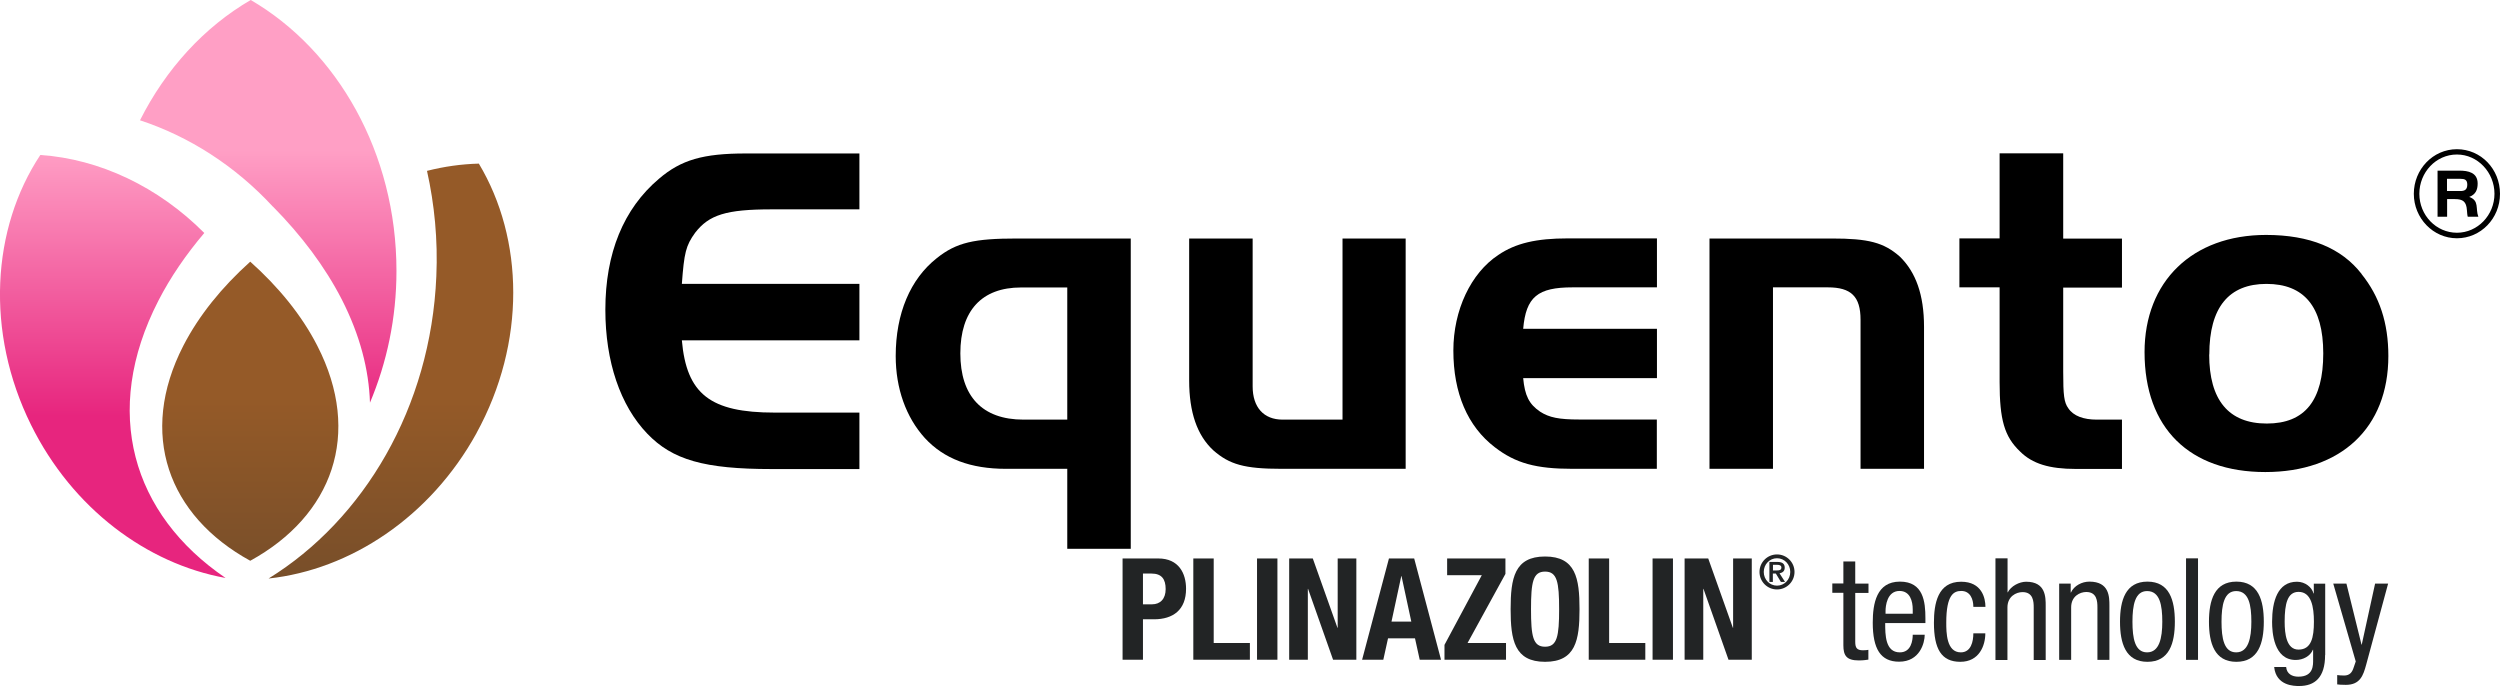
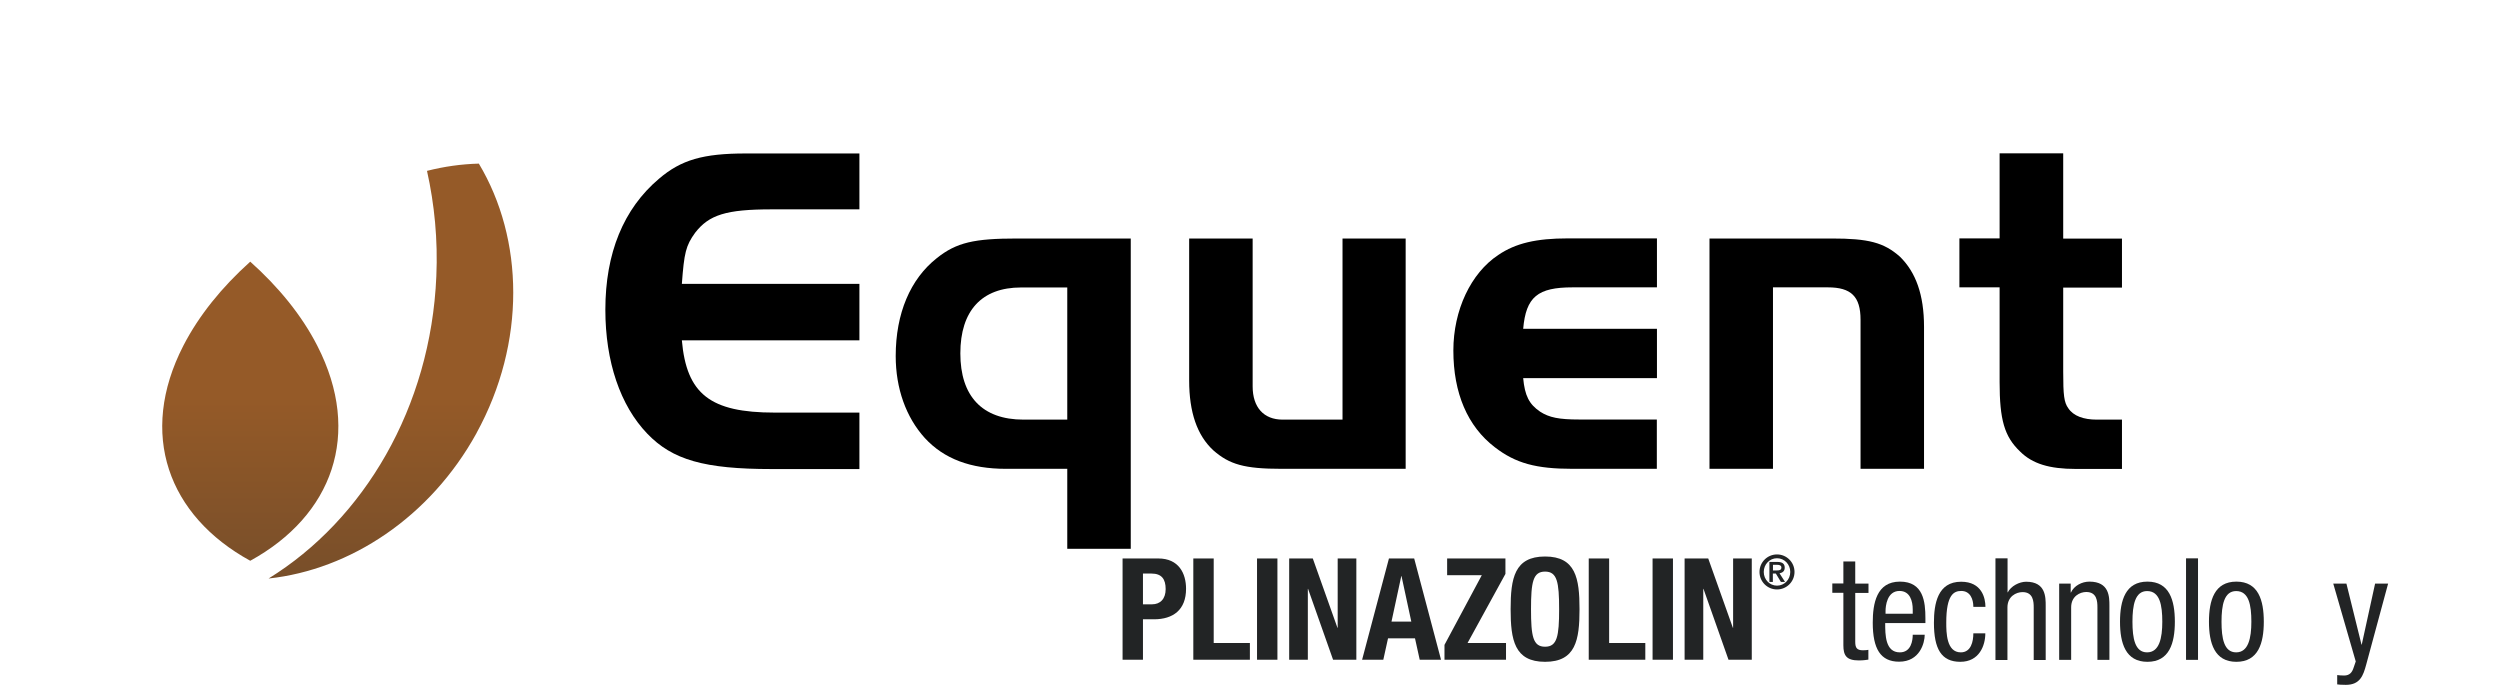
<svg xmlns="http://www.w3.org/2000/svg" id="Umbrella_Icon" viewBox="0 0 216.98 59.54">
  <defs>
    <linearGradient id="Sfumatura_senza_nome_9" x1="17.21" y1="50.16" x2="17.21" y2="0" gradientUnits="userSpaceOnUse">
      <stop offset=".28" stop-color="#e7257e" />
      <stop offset=".74" stop-color="#ff9fc5" />
    </linearGradient>
    <linearGradient id="Sfumatura_senza_nome_15" x1="29.32" y1="34.45" x2="29.32" y2="50.58" gradientUnits="userSpaceOnUse">
      <stop offset="0" stop-color="#955a28" />
      <stop offset="1" stop-color="#774e29" />
    </linearGradient>
  </defs>
-   <path d="M19.56,50.16c-6.81-1.24-13.27-6.01-16.87-13.29C-1.29,28.82-.72,19.82,3.5,13.45c5.14.35,10.24,2.76,14.23,6.77-1.59,1.88-2.94,3.84-3.99,5.89-4.94,9.62-2.26,18.54,5.82,24.04ZM23.69,17.93c2.47,2.5,4.51,5.21,5.98,8.07,1.57,3.08,2.35,6.09,2.44,8.95,1.46-3.47,2.3-7.33,2.3-11.43,0-10.26-5.14-19.15-12.65-23.52-4.03,2.34-7.37,5.99-9.61,10.44,4.23,1.39,8.24,3.93,11.53,7.49Z" style="fill:url(#Sfumatura_senza_nome_9);" />
  <path d="M41.36,37.59c-4.03,7.32-10.98,11.86-18.05,12.62,8.25-5.09,14.08-14.83,14.56-26.23.14-3.16-.16-6.24-.81-9.15,1.49-.38,2.99-.59,4.5-.63,3.91,6.53,4.12,15.52-.21,23.4ZM27.54,30.01c-1.35-2.64-3.35-5.09-5.82-7.3-2.46,2.21-4.45,4.66-5.81,7.3-3.93,7.66-1.32,14.75,5.81,18.66,7.13-3.91,9.75-11,5.82-18.66Z" style="fill:url(#Sfumatura_senza_nome_15);" />
  <path d="M159.98,48.73h1.04v1.92h1.15v.81h-1.15v4.24c0,.53.14.74.68.74.22,0,.35-.02.46-.04v.85c-.14.02-.41.07-.84.07-1.07,0-1.33-.44-1.33-1.31v-4.56h-.96v-.81h.96v-1.92Z" style="fill:#222425;" />
  <path d="M163.62,54.08c0,1.01,0,2.54,1.27,2.54.99,0,1.12-1.04,1.12-1.53h1.04c0,.7-.42,2.34-2.22,2.34-1.62,0-2.29-1.12-2.29-3.39,0-1.65.32-3.56,2.36-3.56s2.21,1.76,2.21,3.18v.42h-3.48ZM166.01,53.27v-.36c0-.74-.23-1.62-1.15-1.62-1.09,0-1.21,1.33-1.21,1.73v.25h2.36Z" style="fill:#222425;" />
  <path d="M171.27,52.66c0-.64-.26-1.37-1.05-1.37-.64,0-1.3.32-1.3,2.74,0,.86.01,2.59,1.26,2.59.89,0,1.09-.94,1.09-1.65h1.04c0,1.05-.52,2.47-2.17,2.47s-2.29-1.12-2.29-3.39c0-1.65.32-3.56,2.36-3.56,1.8,0,2.11,1.42,2.11,2.18h-1.04Z" style="fill:#222425;" />
  <path d="M173.2,48.46h1.04v2.95h.02c.27-.54,1-.92,1.59-.92,1.7,0,1.7,1.32,1.7,2.1v4.69h-1.04v-4.56c0-.51-.04-1.33-.97-1.33-.55,0-1.31.37-1.31,1.33v4.56h-1.04v-8.81Z" style="fill:#222425;" />
  <path d="M178.73,50.65h.99v.78h.02c.27-.6.96-.95,1.6-.95,1.74,0,1.74,1.32,1.74,2.1v4.69h-1.04v-4.56c0-.51-.04-1.33-.97-1.33-.55,0-1.31.37-1.31,1.33v4.56h-1.04v-6.61Z" style="fill:#222425;" />
  <path d="M186.38,50.48c1.91,0,2.38,1.62,2.38,3.48s-.48,3.48-2.38,3.48-2.38-1.62-2.38-3.48.48-3.48,2.38-3.48ZM187.67,53.96c0-1.43-.21-2.66-1.32-2.66-1.05,0-1.27,1.23-1.27,2.66s.21,2.66,1.27,2.66,1.32-1.23,1.32-2.66Z" style="fill:#222425;" />
  <path d="M189.73,48.46h1.04v8.81h-1.04v-8.81Z" style="fill:#222425;" />
  <path d="M194.1,50.48c1.91,0,2.38,1.62,2.38,3.48s-.48,3.48-2.38,3.48-2.38-1.62-2.38-3.48.48-3.48,2.38-3.48ZM195.4,53.96c0-1.43-.21-2.66-1.32-2.66-1.05,0-1.27,1.23-1.27,2.66s.21,2.66,1.27,2.66,1.32-1.23,1.32-2.66Z" style="fill:#222425;" />
-   <path d="M201.8,56.85c0,1.97-.91,2.69-2.25,2.69-.41,0-2,0-2.17-1.65h1.04c.05.6.52.84,1.06.84,1.33,0,1.28-1.02,1.28-1.48v-.86h-.02c-.22.55-.84.89-1.49.89-1.92,0-2.05-2.43-2.05-3.31,0-1.79.48-3.48,2.16-3.48.72,0,1.3.49,1.43,1.01h.03v-.84h.99v6.19ZM198.29,53.96c0,1.07.16,2.42,1.2,2.42,1.12,0,1.34-1.06,1.34-2.42,0-1.28-.22-2.59-1.33-2.59-.96,0-1.21,1.01-1.21,2.59Z" style="fill:#222425;" />
  <path d="M202.52,50.65h1.13l1.31,5.3h.02l1.16-5.3h1.13l-1.91,7.06c-.25.91-.52,1.73-1.76,1.73-.41,0-.58-.02-.75-.04v-.81c.15.02.35.04.6.04.48,0,.69-.28.81-.64l.2-.58-1.95-6.75Z" style="fill:#222425;" />
  <path d="M152.71,49.64c0,.84.68,1.52,1.52,1.52s1.52-.68,1.52-1.52-.68-1.52-1.52-1.52-1.52.68-1.52,1.52M154.23,50.83c-.64,0-1.15-.53-1.15-1.19s.51-1.19,1.15-1.19,1.15.53,1.15,1.19-.51,1.19-1.15,1.19M153.88,49.52v-.5h.34c.17,0,.39.03.39.23,0,.24-.19.26-.41.26h-.31ZM154.58,50.51h.35l-.48-.75c.25-.05.45-.18.45-.49,0-.35-.22-.5-.65-.5h-.68v1.74h.3v-.73h.26l.44.73ZM146.21,48.47v8.79h1.62v-6.15h.02l2.17,6.15h2.02v-8.79h-1.62v6.02h-.02l-2.14-6.02h-2.04ZM145.2,48.47h-1.77v8.79h1.77v-8.79ZM142.8,57.26v-1.45h-3.14v-7.34h-1.77v8.79h4.91ZM132.88,52.87c0-2.35.17-3.26,1.22-3.26s1.22.91,1.22,3.26-.17,3.26-1.22,3.26-1.22-.9-1.22-3.26M131.11,52.87c0,2.67.33,4.57,2.99,4.57s2.99-1.89,2.99-4.57-.33-4.57-2.99-4.57-2.99,1.89-2.99,4.57M125.38,57.26h5.33v-1.45h-3.34l3.29-6v-1.34h-5.06v1.45h3.01l-3.24,6.05v1.29ZM121.62,50h.02l.85,3.95h-1.72l.85-3.95ZM118.21,57.26h1.85l.41-1.86h2.34l.41,1.86h1.85l-2.33-8.79h-2.19l-2.33,8.79ZM111.89,48.47v8.79h1.62v-6.15h.02l2.17,6.15h2.02v-8.79h-1.62v6.02h-.02l-2.14-6.02h-2.04ZM110.87,48.47h-1.77v8.79h1.77v-8.79ZM108.48,57.26v-1.45h-3.14v-7.34h-1.77v8.79h4.91ZM99.2,49.78h.74c.89,0,1.23.49,1.23,1.35s-.48,1.32-1.18,1.32h-.79v-2.67ZM97.43,57.26h1.77v-3.51h.95c1.67,0,2.79-.82,2.79-2.65,0-1.32-.62-2.63-2.41-2.63h-3.1v8.79Z" style="fill:#222425;" />
  <path d="M74.58,18.17h-7.6c-3.97,0-5.44.48-6.64,2.02-.82,1.13-.96,1.75-1.16,4.45h15.41v4.9h-15.41c.41,4.66,2.46,6.27,8.05,6.27h7.36v4.9h-7.6c-5.85,0-8.63-.79-10.82-3.08-2.33-2.43-3.63-6.23-3.63-10.75,0-4.9,1.57-8.76,4.66-11.37,1.92-1.64,3.83-2.19,7.53-2.19h9.86v4.86Z" />
  <path d="M116.52,20.7h5.48v19.99h-10.78c-3.22,0-4.52-.38-5.92-1.61-1.4-1.3-2.09-3.29-2.09-6.06v-12.32h5.51v12.84c0,1.81.96,2.88,2.6,2.88h5.2v-15.71Z" />
  <path d="M143.81,32.82h-11.61c.14,1.51.51,2.26,1.47,2.91.79.51,1.64.68,3.39.68h6.74v4.28h-7.33c-3.15,0-4.93-.48-6.74-1.88-2.36-1.81-3.59-4.69-3.59-8.39,0-3.49,1.51-6.71,3.9-8.29,1.51-1.03,3.32-1.44,6.03-1.44h7.74v4.25h-7.33c-3.01,0-4.04.82-4.28,3.6h11.61v4.28Z" />
  <path d="M158.98,20.7c3.18,0,4.52.34,5.92,1.58,1.37,1.34,2.09,3.29,2.09,6.09v12.32h-5.51v-12.94c0-2.02-.82-2.81-2.84-2.81h-4.76v15.75h-5.51v-19.99h10.61Z" />
  <path d="M173.56,13.31h5.51v7.4h5.1v4.25h-5.1v7.29c0,2.05.07,2.67.44,3.18.45.68,1.34.99,2.47.99h2.19v4.28h-4.01c-2.29,0-3.77-.45-4.83-1.51-1.37-1.3-1.78-2.77-1.78-6.03v-8.22h-3.49v-4.25h3.49v-7.4Z" />
-   <path d="M204.96,23.78c1.57,1.95,2.33,4.25,2.33,7.12,0,6.23-4.11,10.07-10.68,10.07s-10.48-3.8-10.48-10.41c0-6.13,4.14-10.17,10.55-10.17,3.77,0,6.54,1.13,8.29,3.39ZM191.74,30.77c0,3.94,1.68,5.99,5,5.99s4.9-2.02,4.9-6.09-1.68-6.03-4.93-6.03-4.96,2.02-4.96,6.13Z" />
  <path d="M98.14,47.63h-5.51v-6.94h-5.31c-3.08,0-5.38-.86-7.05-2.67-1.64-1.81-2.53-4.31-2.53-7.12,0-3.7,1.27-6.68,3.56-8.49,1.71-1.37,3.25-1.71,6.98-1.71h9.86v26.93ZM88.62,24.95c-3.42,0-5.27,2.02-5.27,5.72s1.88,5.75,5.48,5.75h3.8v-11.47h-4.01Z" />
-   <path d="M213.24,20.68c-2.06,0-3.74-1.74-3.74-3.86s1.66-3.87,3.74-3.87,3.74,1.72,3.74,3.87-1.68,3.86-3.74,3.86M213.24,13.41c-1.82,0-3.26,1.55-3.26,3.41s1.46,3.38,3.26,3.38,3.26-1.53,3.26-3.38-1.45-3.41-3.26-3.41M214.18,18.81c-.05-.17-.05-.37-.07-.56-.05-.75-.34-.97-1.05-.97h-.67v1.53h-.83v-4h1.89c.77,0,1.59.16,1.59,1.12,0,.56-.19.96-.73,1.16.9.33.52,1.02.79,1.72h-.92ZM213.54,15.52h-1.16v1.06h1.16c.39,0,.6-.13.6-.56s-.24-.5-.6-.5" />
</svg>